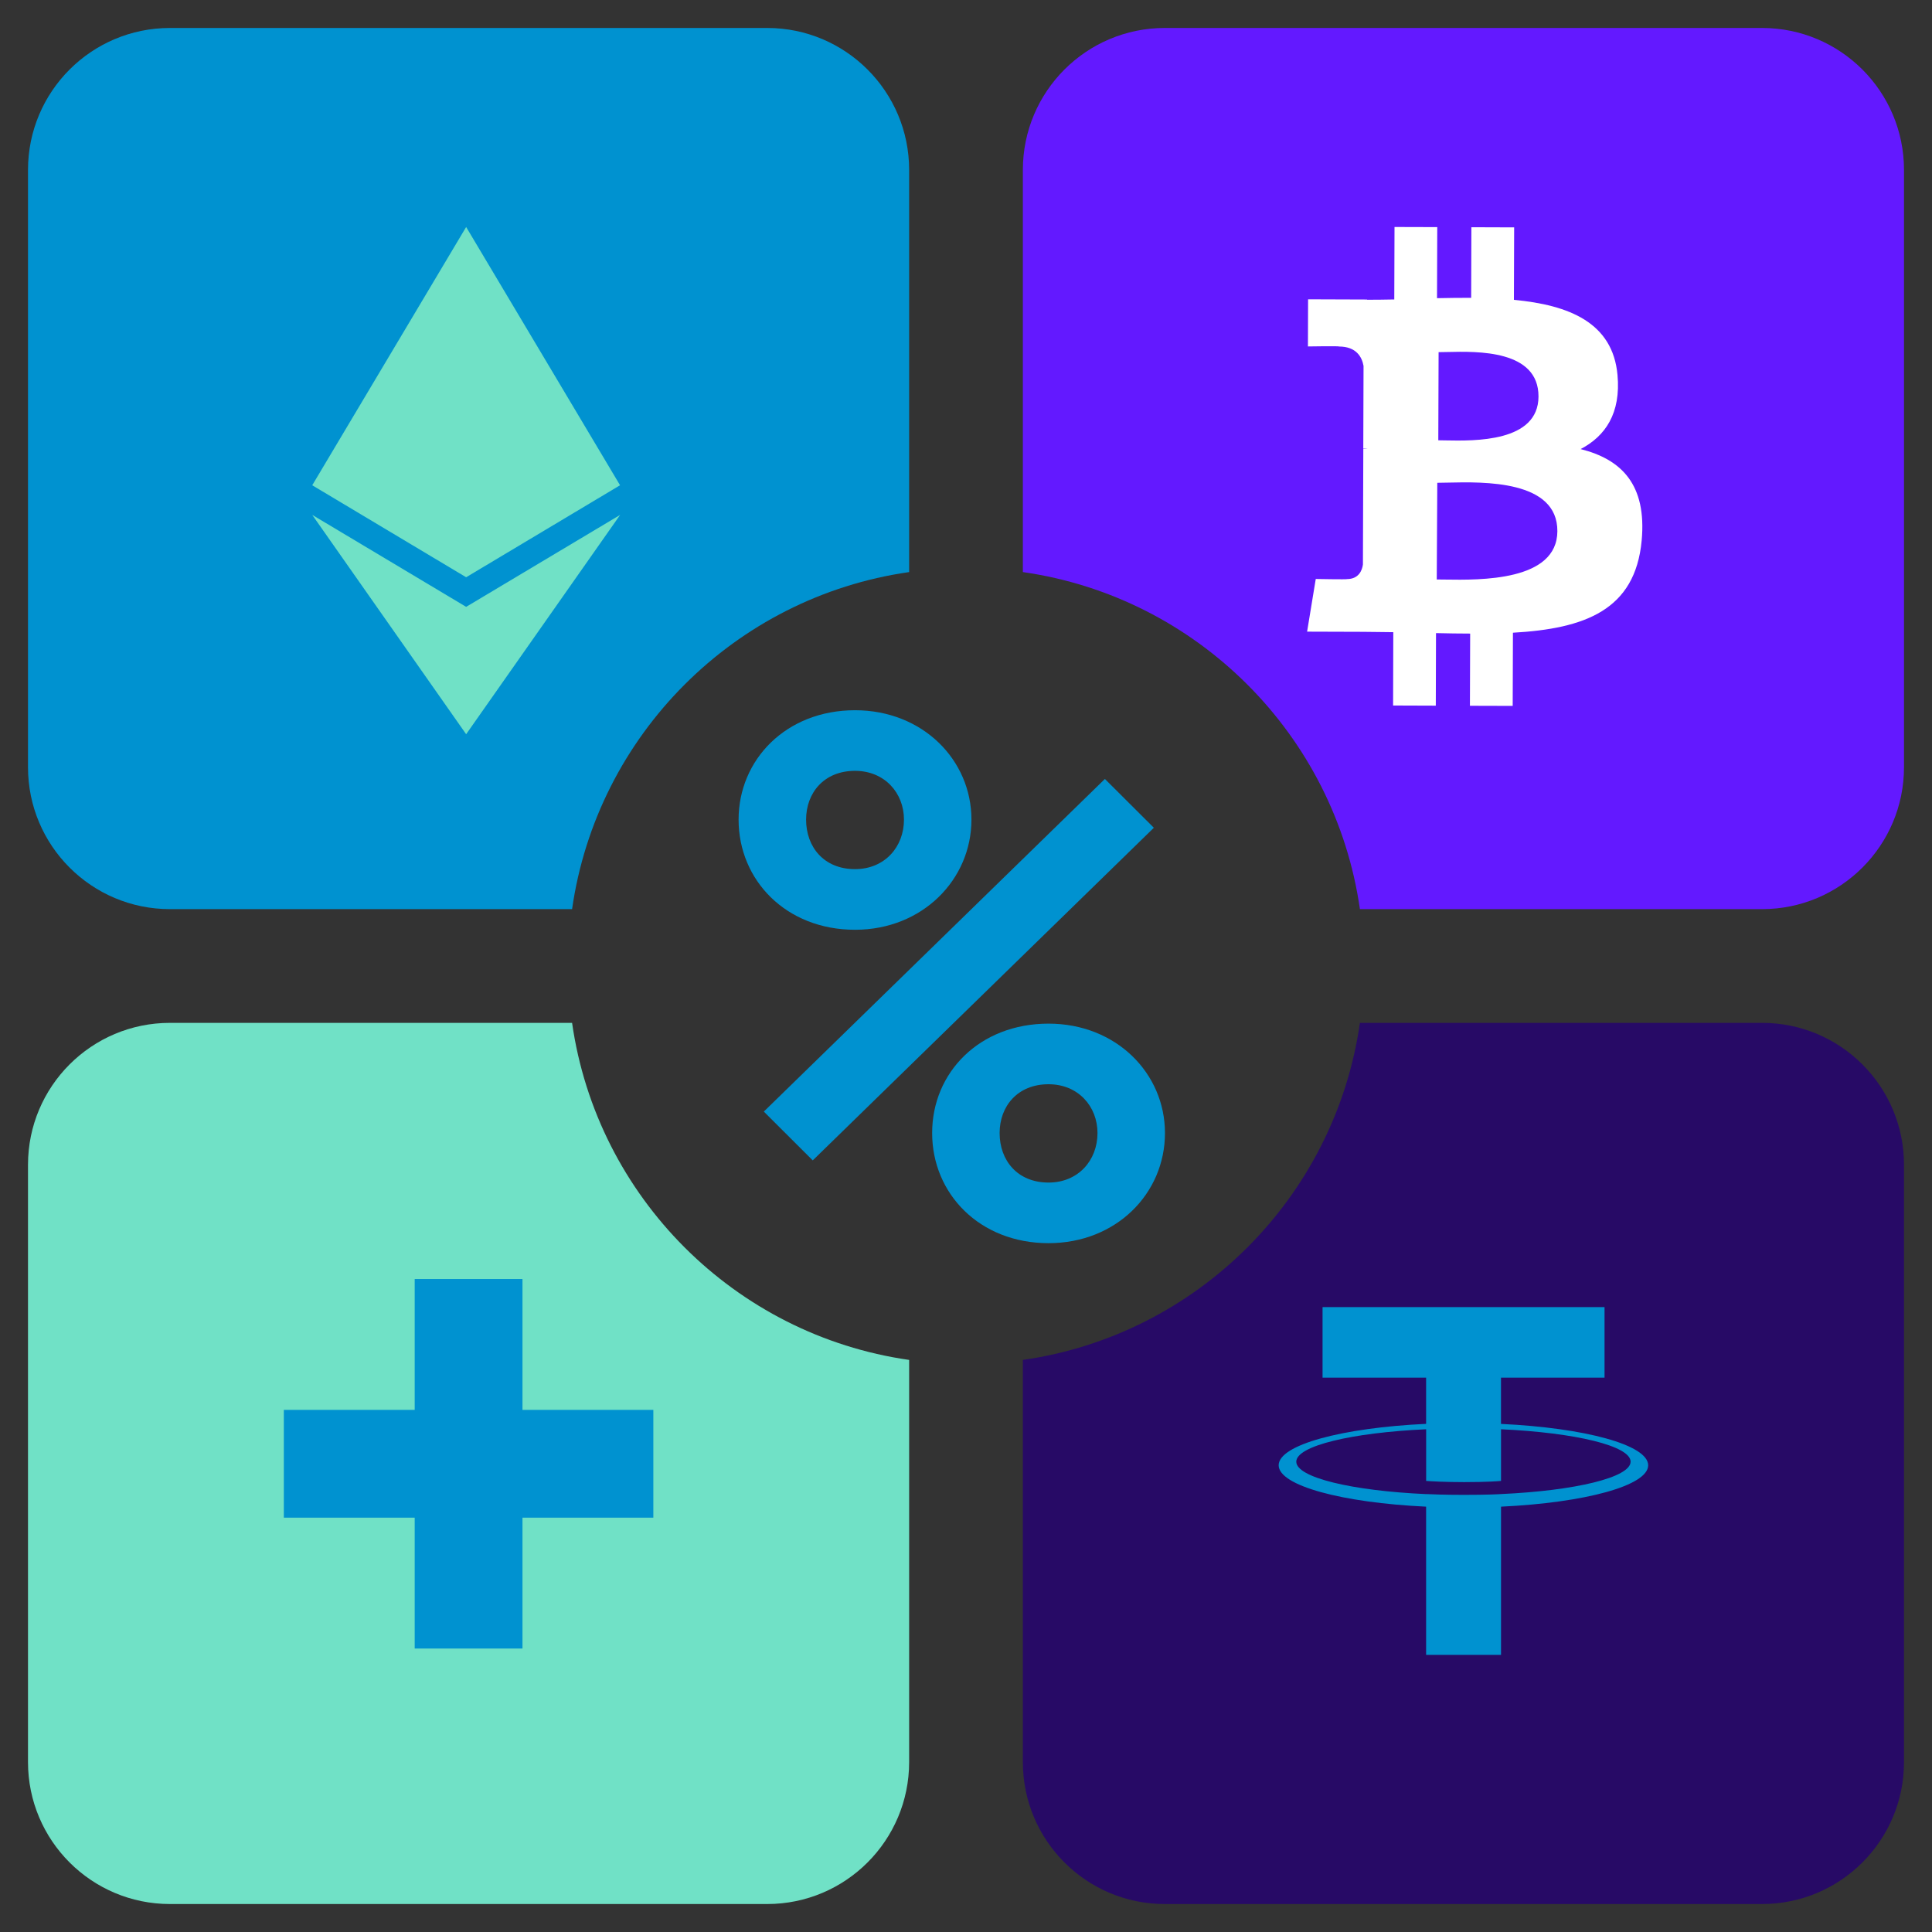
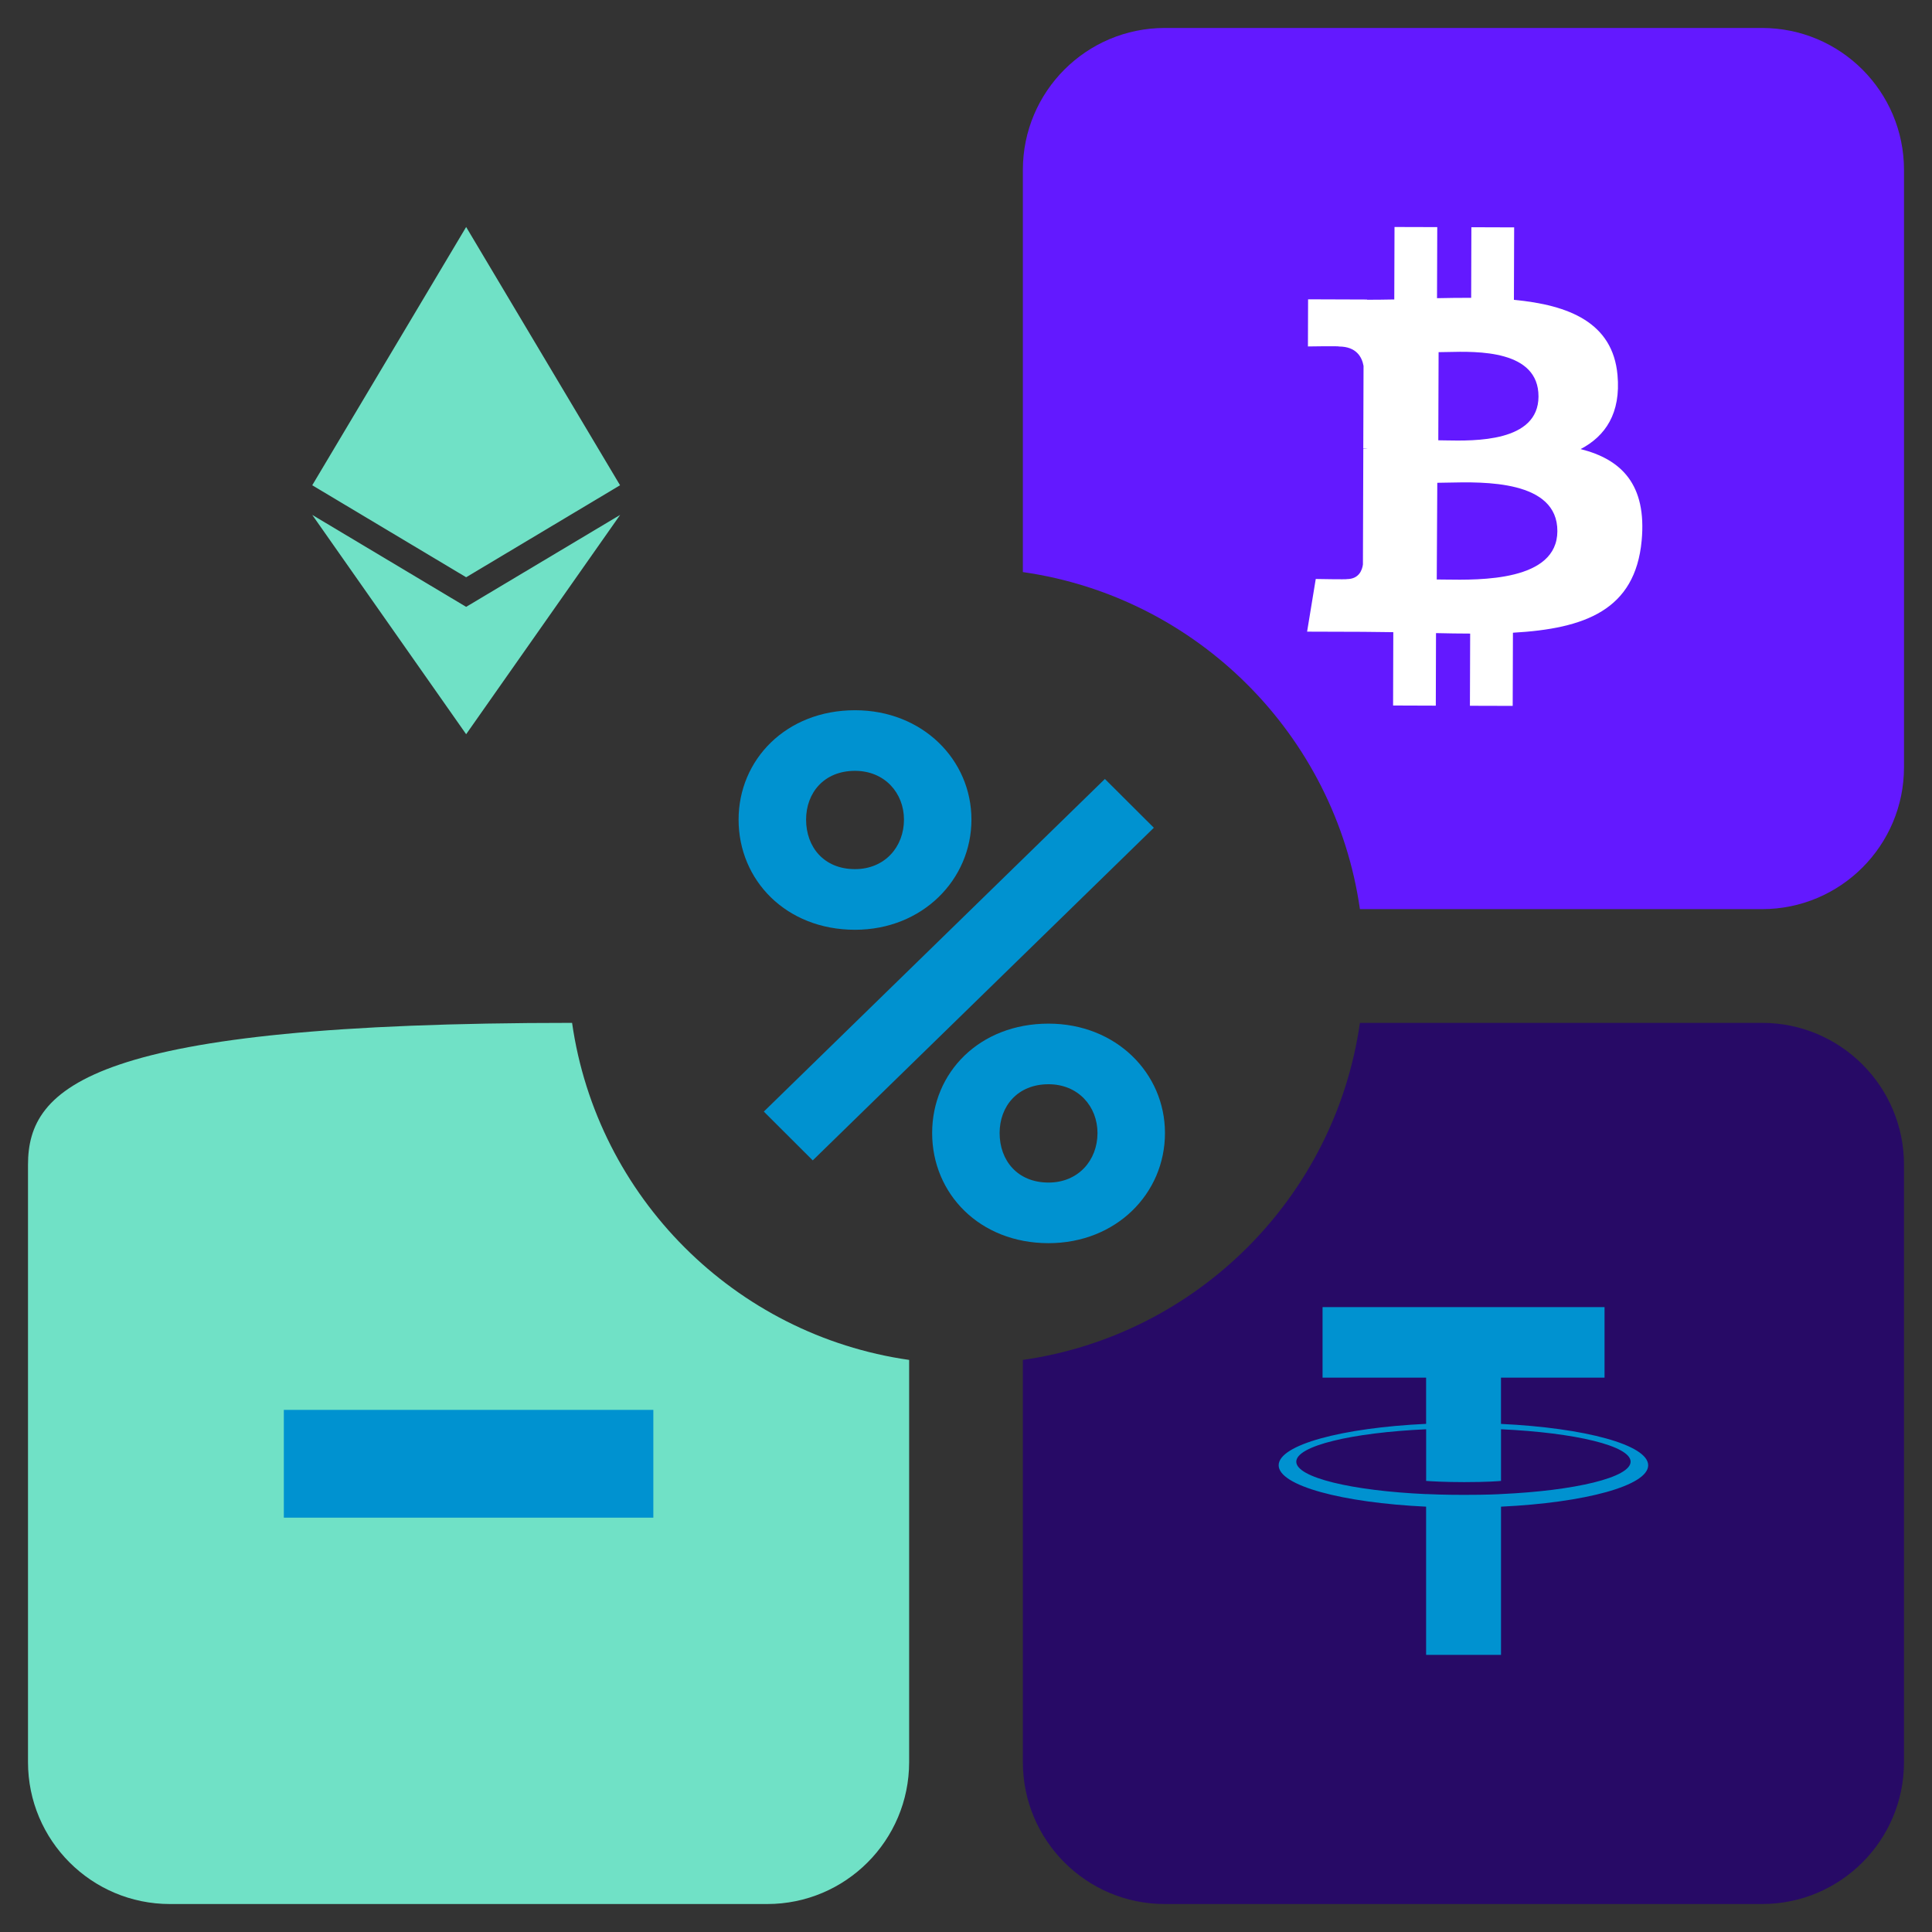
<svg xmlns="http://www.w3.org/2000/svg" width="65" height="65" viewBox="0 0 65 65" fill="none">
  <rect x="0" y="0" width="65" height="65" fill="#333333" stroke="none" />
  <path d="M25.698 37.398L37.173 26.207L38.82 27.849L27.344 39.04L25.698 37.398ZM24.849 27.575C24.849 25.561 26.446 23.895 28.766 23.895C31.036 23.895 32.683 25.561 32.683 27.575C32.683 29.59 31.036 31.281 28.766 31.281C26.446 31.281 24.849 29.614 24.849 27.575ZM27.12 27.575C27.12 28.495 27.718 29.241 28.766 29.241C29.764 29.241 30.413 28.495 30.413 27.575C30.413 26.68 29.764 25.934 28.766 25.934C27.718 25.934 27.12 26.68 27.12 27.575ZM31.361 38.12C31.361 36.08 32.957 34.439 35.277 34.439C37.548 34.439 39.194 36.105 39.194 38.12C39.194 40.159 37.548 41.825 35.277 41.825C32.957 41.825 31.361 40.159 31.361 38.12ZM33.631 38.12C33.631 39.04 34.23 39.786 35.277 39.786C36.275 39.786 36.924 39.04 36.924 38.12C36.924 37.224 36.275 36.478 35.277 36.478C34.23 36.478 33.631 37.224 33.631 38.12Z" fill="#0092D0" />
  <path fill-rule="evenodd" clip-rule="evenodd" d="M39.188 0.941C36.551 0.941 34.413 3.08 34.413 5.717V19.247C40.276 20.085 44.914 24.723 45.753 30.587H59.282C61.92 30.587 64.058 28.449 64.058 25.811V5.717C64.058 3.08 61.92 0.941 59.282 0.941H39.188Z" fill="#6319FF" />
  <path fill-rule="evenodd" clip-rule="evenodd" d="M54.419 12.615C54.26 10.856 52.791 10.262 50.934 10.088L50.942 7.65L49.503 7.645L49.496 10.02C49.118 10.018 48.731 10.025 48.347 10.032L48.355 7.641L46.917 7.637L46.909 10.075C46.597 10.081 46.291 10.085 45.993 10.085L45.993 10.077L44.009 10.07L44.004 11.656C44.004 11.656 45.067 11.638 45.049 11.658C45.632 11.66 45.821 12.01 45.875 12.311L45.866 15.09C45.907 15.09 45.959 15.092 46.018 15.101L45.867 15.1L45.854 18.992C45.828 19.182 45.72 19.483 45.312 19.483C45.331 19.499 44.267 19.479 44.267 19.479L43.976 21.251L45.848 21.257C46.06 21.258 46.269 21.261 46.476 21.264C46.61 21.266 46.743 21.268 46.876 21.269L46.869 23.736L48.306 23.741L48.313 21.3C48.708 21.31 49.09 21.315 49.462 21.316L49.454 23.745L50.893 23.749L50.901 21.287C53.32 21.151 55.015 20.528 55.232 18.186C55.407 16.299 54.55 15.454 53.178 15.109C54.013 14.673 54.537 13.902 54.419 12.615ZM52.396 17.872C52.388 19.556 49.801 19.517 48.619 19.499C48.513 19.497 48.419 19.496 48.338 19.496L48.356 16.243C48.454 16.243 48.574 16.241 48.709 16.237C49.921 16.209 52.404 16.151 52.396 17.872ZM48.627 14.817C49.611 14.836 51.756 14.879 51.761 13.342C51.766 11.768 49.703 11.819 48.695 11.843C48.582 11.846 48.482 11.848 48.4 11.848L48.39 14.813C48.458 14.813 48.538 14.815 48.627 14.817Z" fill="white" />
-   <path fill-rule="evenodd" clip-rule="evenodd" d="M25.812 0.941C28.449 0.941 30.587 3.08 30.587 5.717V19.247C24.724 20.085 20.086 24.723 19.247 30.587H5.718C3.08 30.587 0.942 28.449 0.942 25.811V5.717C0.942 3.08 3.08 0.941 5.718 0.941H25.812Z" fill="#0092D0" />
  <path fill-rule="evenodd" clip-rule="evenodd" d="M10.505 16.326L15.683 7.637L15.683 7.638L15.683 7.637L20.861 16.326L15.683 19.421L15.683 19.421L15.683 19.421L10.505 16.326ZM15.683 24.701L15.683 24.702L10.505 17.323L15.683 20.417L15.683 20.417L15.683 20.417L20.864 17.323L15.683 24.702L15.683 24.701Z" fill="#70E1C6" />
  <path fill-rule="evenodd" clip-rule="evenodd" d="M39.188 64.059C36.551 64.059 34.413 61.92 34.413 59.283V45.753C40.276 44.915 44.914 40.277 45.753 34.413H59.282C61.92 34.413 64.058 36.551 64.058 39.189V59.283C64.058 61.92 61.92 64.059 59.282 64.059H39.188Z" fill="#270A66" />
  <path d="M50.499 47.906V46.349H53.983V43.977H44.496V46.349H47.98V47.904C45.148 48.037 43.019 48.61 43.019 49.297C43.019 49.983 45.15 50.556 47.98 50.69V55.677H50.5V50.69C53.326 50.556 55.451 49.984 55.451 49.298C55.451 48.612 53.326 48.039 50.5 47.906M50.5 50.267V50.266C50.429 50.271 50.063 50.293 49.25 50.293C48.6 50.293 48.143 50.274 47.981 50.266V50.268C45.48 50.155 43.612 49.709 43.612 49.177C43.612 48.644 45.48 48.2 47.981 48.086V49.824C48.145 49.836 48.614 49.864 49.261 49.864C50.038 49.864 50.428 49.831 50.5 49.824V48.086C52.997 48.2 54.86 48.645 54.86 49.176C54.86 49.707 52.996 50.153 50.5 50.266" fill="#0092D0" />
-   <path fill-rule="evenodd" clip-rule="evenodd" d="M25.812 64.059C28.449 64.059 30.587 61.92 30.587 59.283V45.753C24.724 44.915 20.086 40.277 19.247 34.413H5.718C3.08 34.413 0.942 36.551 0.942 39.189V59.283C0.942 61.92 3.08 64.059 5.718 64.059H25.812Z" fill="#70E1C6" />
+   <path fill-rule="evenodd" clip-rule="evenodd" d="M25.812 64.059C28.449 64.059 30.587 61.92 30.587 59.283V45.753C24.724 44.915 20.086 40.277 19.247 34.413C3.08 34.413 0.942 36.551 0.942 39.189V59.283C0.942 61.92 3.08 64.059 5.718 64.059H25.812Z" fill="#70E1C6" />
  <rect x="9.549" y="47.434" width="12.432" height="3.626" fill="#0092D0" />
-   <rect x="17.578" y="43.031" width="12.432" height="3.626" transform="rotate(90 17.578 43.031)" fill="#0092D0" />
</svg>